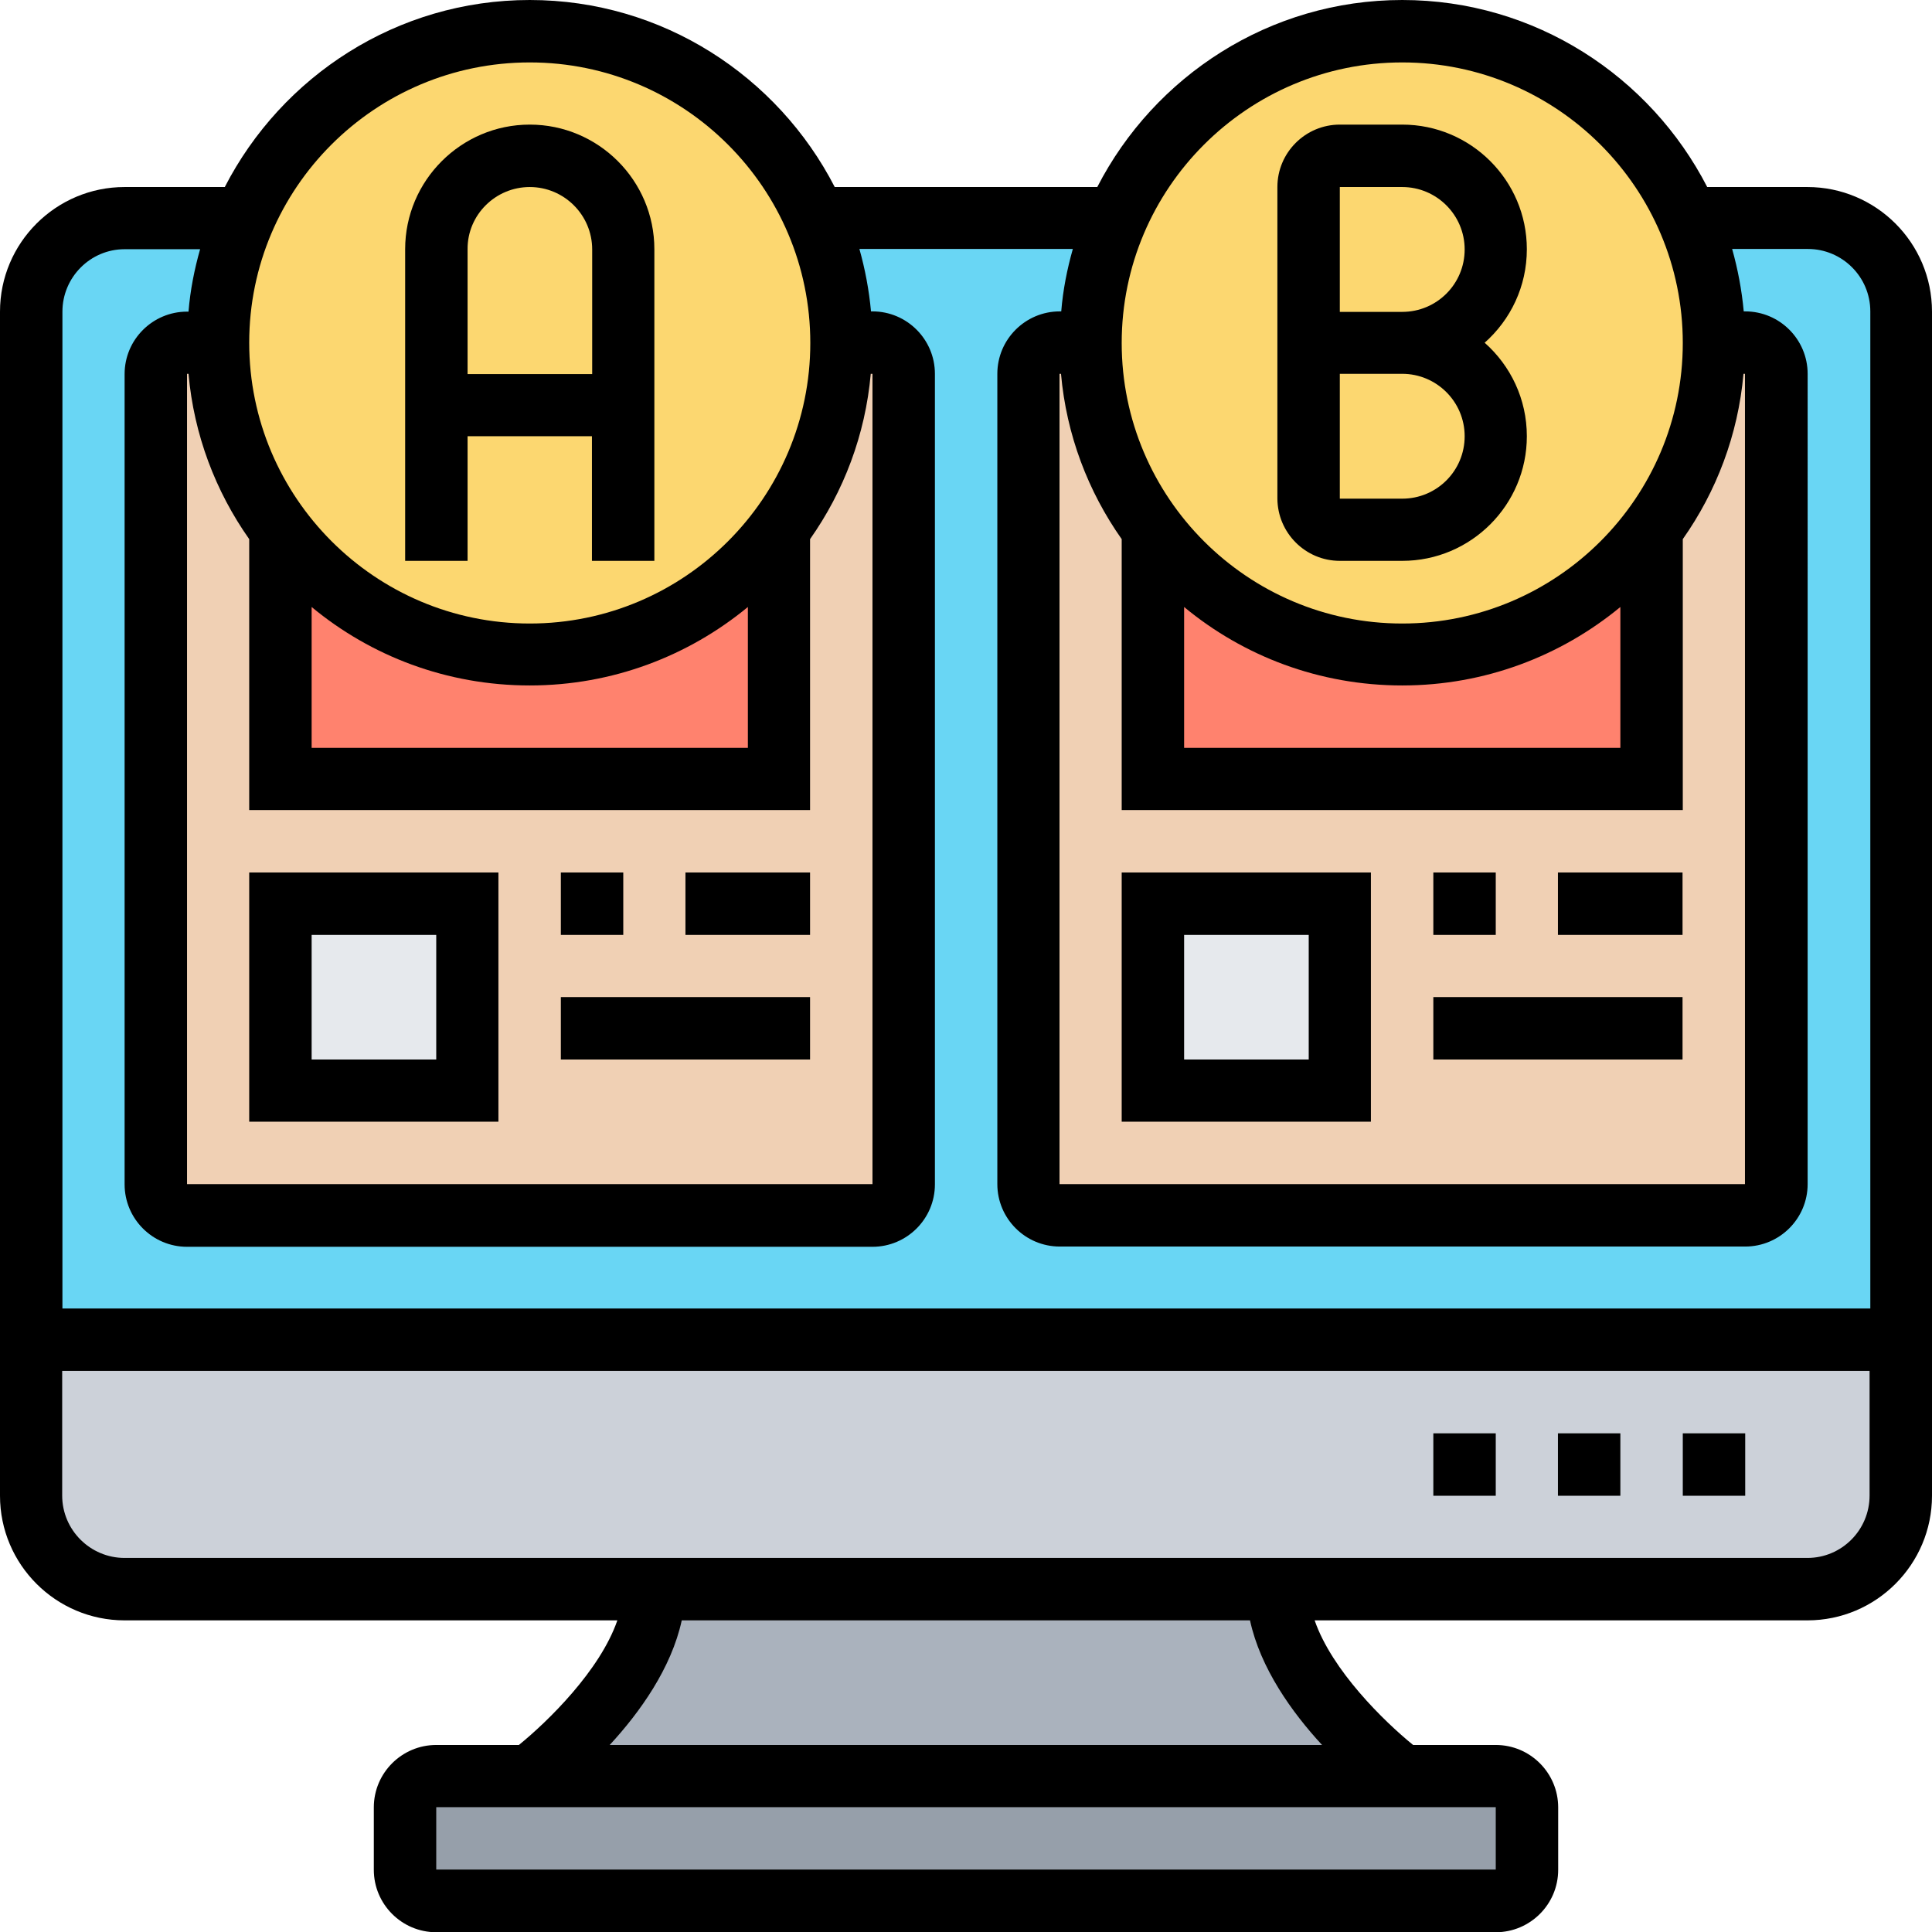
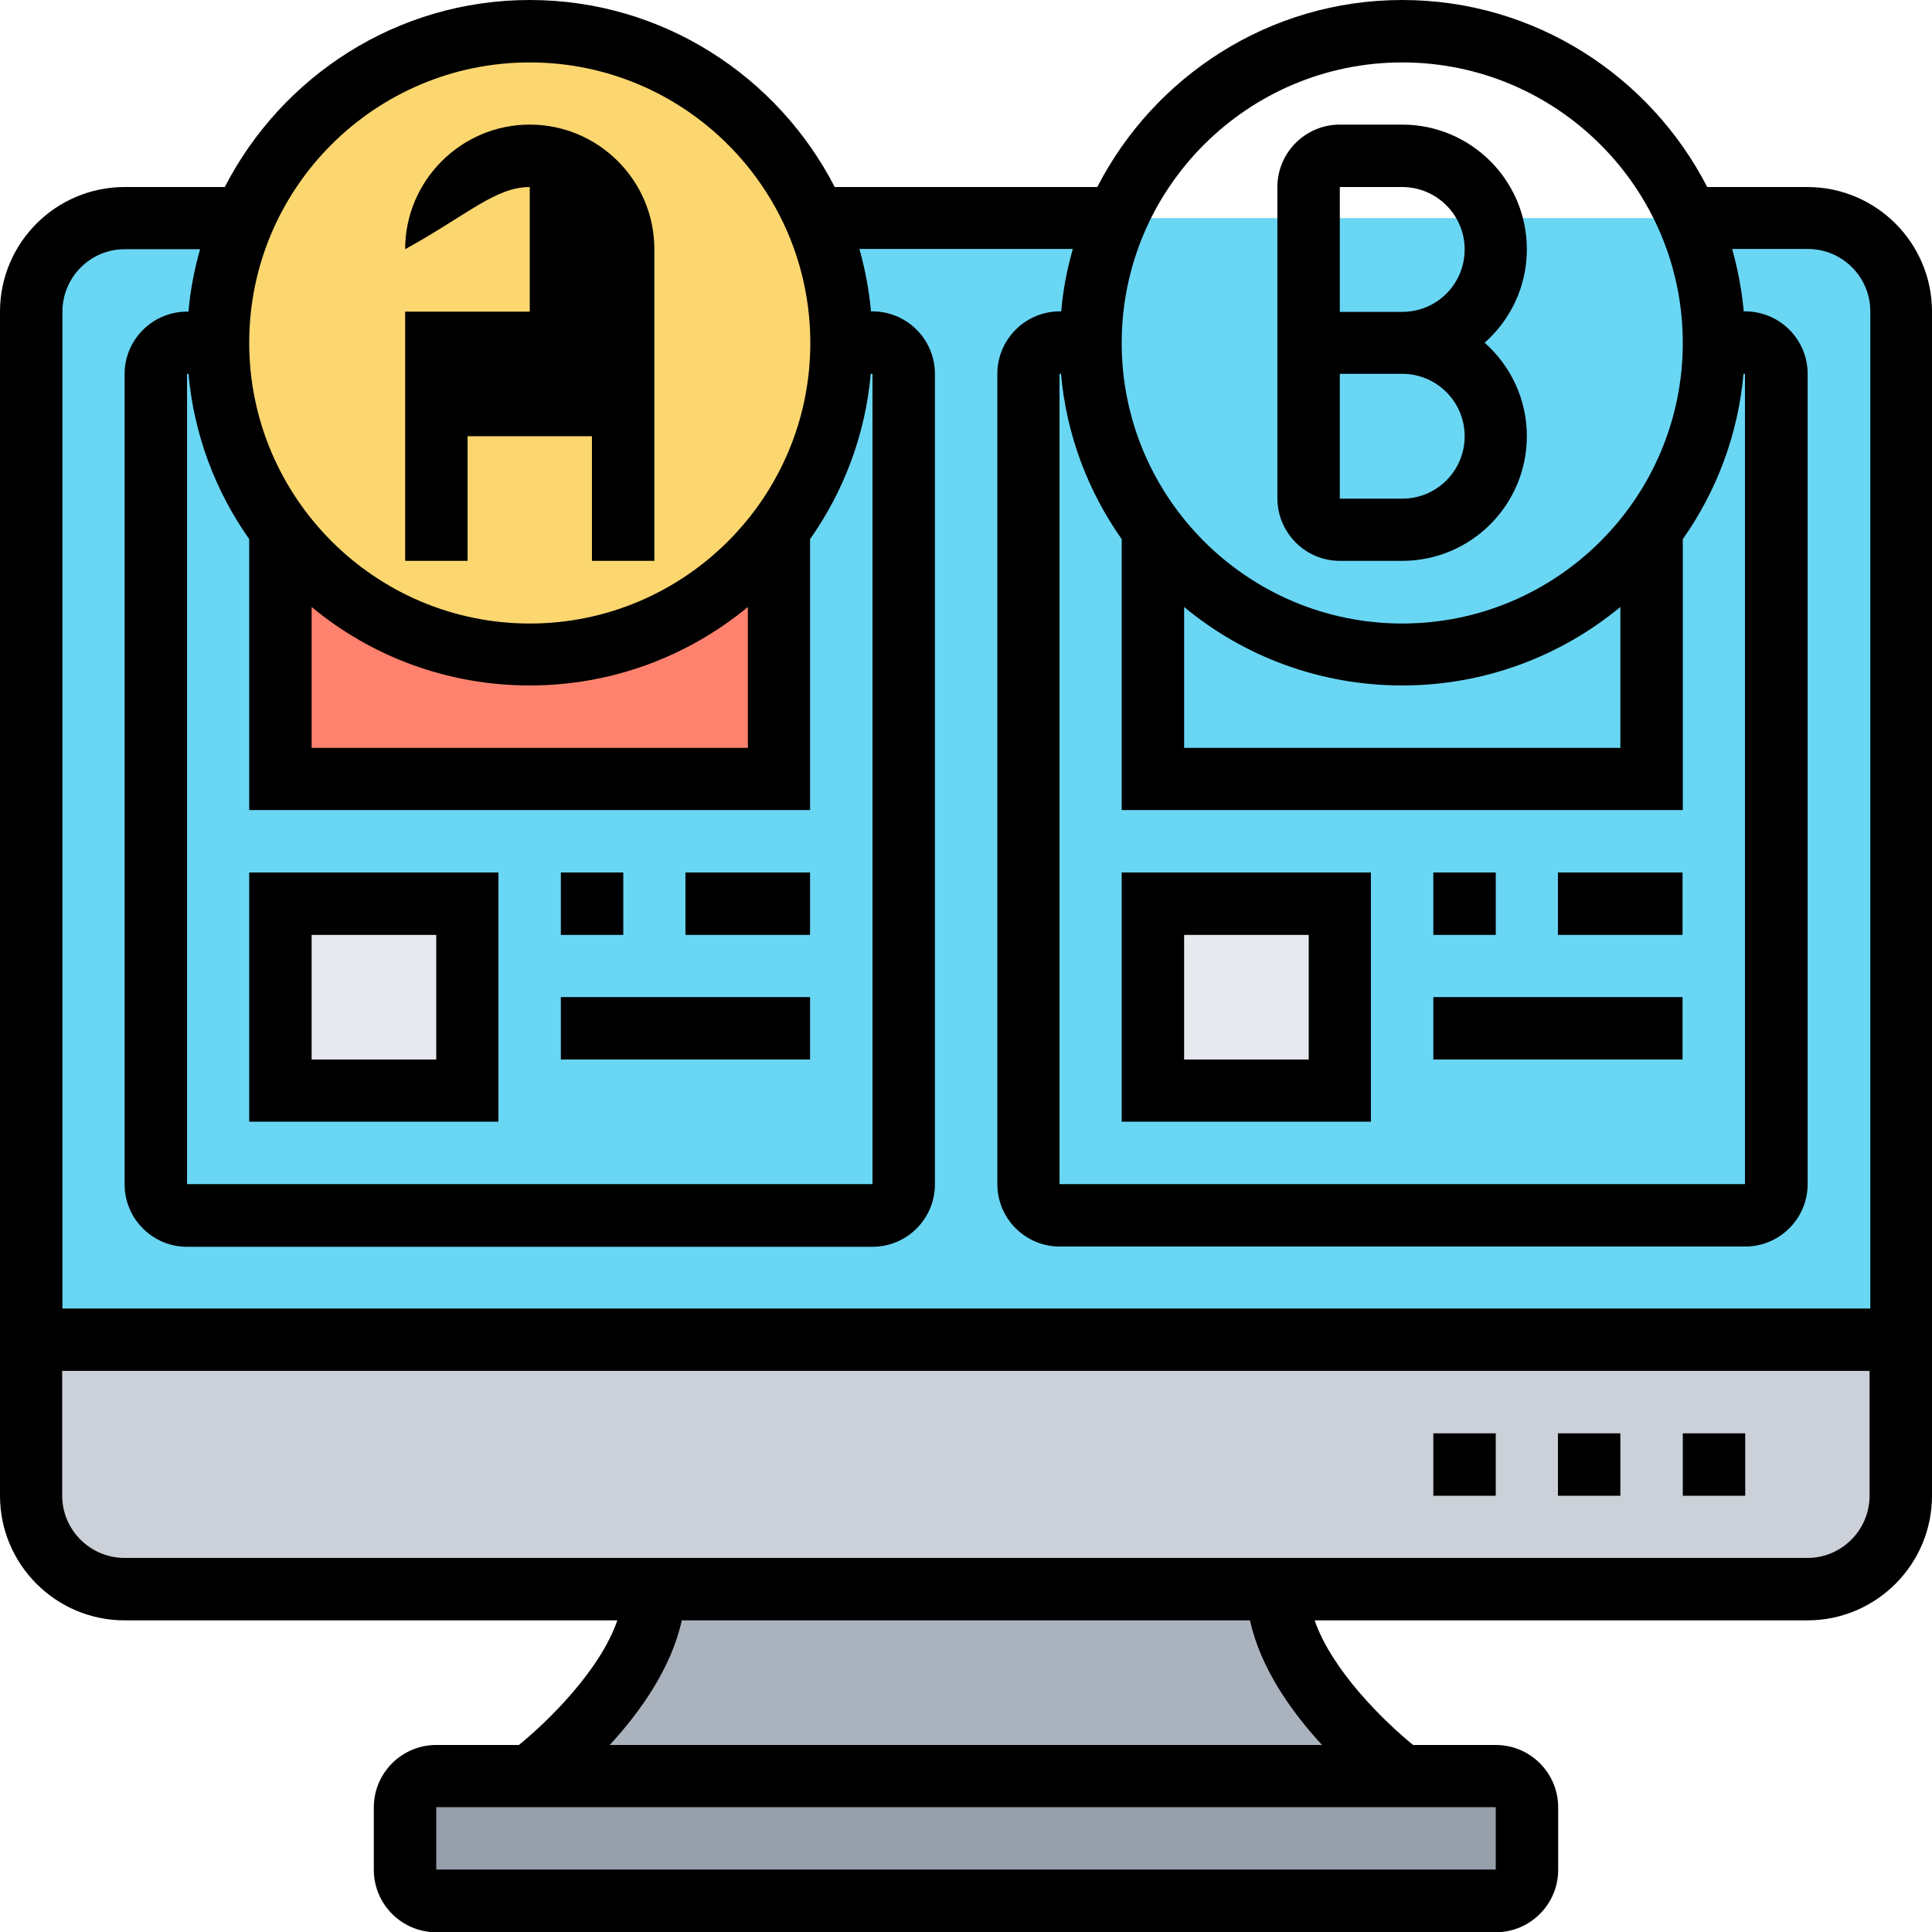
<svg xmlns="http://www.w3.org/2000/svg" version="1.1" id="Layer_1" x="0px" y="0px" viewBox="0 0 78.3 78.3" style="enable-background:new 0 0 78.3 78.3;" xml:space="preserve">
  <style type="text/css">
	.st0{fill:#969FAA;}
	.st1{fill:#AAB2BD;}
	.st2{fill:#CCD1D9;}
	.st3{fill:#69D6F4;}
	.st4{fill:#F0D0B4;}
	.st5{fill:#FF826E;}
	.st6{fill:#E6E9ED;}
	.st7{fill:#FCD770;}
</style>
  <g>
    <g>
      <g>
        <path class="st0" d="M61.88,73.25v2.53c0,0.69-0.57,1.26-1.26,1.26H17.68c-0.69,0-1.26-0.57-1.26-1.26v-2.53     c0-0.69,0.57-1.26,1.26-1.26h3.79h35.36h3.79C61.31,71.98,61.88,72.55,61.88,73.25z" />
      </g>
      <g>
        <path class="st1" d="M56.83,71.98H21.47c0,0,5.05-3.79,5.05-7.58h25.26C51.78,68.2,56.83,71.98,56.83,71.98z" />
      </g>
      <g>
        <path class="st2" d="M77.04,54.3v6.31c0,2.1-1.69,3.79-3.79,3.79H51.78H26.52H5.05c-2.1,0-3.79-1.69-3.79-3.79V54.3H77.04z" />
      </g>
      <g>
        <path class="st3" d="M77.04,54.3H1.26V12.63c0-2.09,1.7-3.79,3.79-3.79h68.2c2.09,0,3.79,1.7,3.79,3.79V54.3z" />
      </g>
      <g>
-         <path class="st4" d="M35.36,49.25H7.58c-0.7,0-1.26-0.57-1.26-1.26V15.15c0-0.7,0.57-1.26,1.26-1.26h27.78     c0.7,0,1.26,0.57,1.26,1.26v32.84C36.62,48.69,36.06,49.25,35.36,49.25z" />
-       </g>
+         </g>
      <g>
-         <path class="st4" d="M70.72,49.25H42.94c-0.7,0-1.26-0.57-1.26-1.26V15.15c0-0.7,0.57-1.26,1.26-1.26h27.78     c0.7,0,1.26,0.57,1.26,1.26v32.84C71.98,48.69,71.42,49.25,70.72,49.25z" />
-       </g>
+         </g>
      <g>
        <path class="st5" d="M31.57,21.47v10.1H11.37v-10.1c2.31,3.07,5.97,5.05,10.1,5.05S29.26,24.54,31.57,21.47z" />
      </g>
      <g>
        <path class="st6" d="M11.37,36.62h7.58v7.58h-7.58V36.62z" />
      </g>
      <g>
        <path class="st6" d="M46.73,36.62h7.58v7.58h-7.58V36.62z" />
      </g>
      <g>
-         <path class="st5" d="M66.93,21.47v10.1H46.73v-10.1c2.31,3.07,5.97,5.05,10.1,5.05S64.62,24.54,66.93,21.47z" />
-       </g>
+         </g>
      <g>
        <path class="st7" d="M31.57,21.47c-2.31,3.07-5.97,5.05-10.1,5.05s-7.79-1.98-10.1-5.05c-1.58-2.11-2.53-4.74-2.53-7.58     c0-1.79,0.38-3.51,1.06-5.05c1.94-4.46,6.39-7.58,11.57-7.58s9.62,3.12,11.57,7.58c0.68,1.54,1.06,3.26,1.06,5.05     C34.1,16.73,33.15,19.36,31.57,21.47z" />
      </g>
      <g>
-         <path class="st7" d="M69.46,13.89c0,2.84-0.95,5.47-2.53,7.58c-2.31,3.07-5.97,5.05-10.1,5.05s-7.79-1.98-10.1-5.05     c-1.58-2.11-2.53-4.74-2.53-7.58c0-1.79,0.38-3.51,1.06-5.05c1.94-4.46,6.39-7.58,11.57-7.58s9.62,3.12,11.57,7.58     C69.08,10.38,69.46,12.1,69.46,13.89z" />
-       </g>
+         </g>
    </g>
    <g>
      <path d="M54.3,22.73h2.53c2.79,0,5.05-2.27,5.05-5.05c0-1.51-0.66-2.86-1.71-3.79c1.05-0.93,1.71-2.28,1.71-3.79    c0-2.79-2.27-5.05-5.05-5.05H54.3c-1.39,0-2.53,1.13-2.53,2.53v12.63C51.78,21.6,52.91,22.73,54.3,22.73z M54.3,7.58h2.53    c1.39,0,2.53,1.13,2.53,2.53s-1.13,2.53-2.53,2.53H54.3V7.58z M54.3,15.15h2.53c1.39,0,2.53,1.13,2.53,2.53s-1.13,2.53-2.53,2.53    H54.3V15.15z" />
-       <path d="M18.94,17.68h5.05v5.05h2.53V10.1c0-2.79-2.27-5.05-5.05-5.05s-5.05,2.27-5.05,5.05v12.63h2.53V17.68z M21.47,7.58    c1.39,0,2.53,1.13,2.53,2.53v5.05h-5.05V10.1C18.94,8.71,20.08,7.58,21.47,7.58z" />
+       <path d="M18.94,17.68h5.05v5.05h2.53V10.1c0-2.79-2.27-5.05-5.05-5.05s-5.05,2.27-5.05,5.05v12.63h2.53V17.68z M21.47,7.58    v5.05h-5.05V10.1C18.94,8.71,20.08,7.58,21.47,7.58z" />
      <path d="M73.25,7.58h-4.06C66.88,3.09,62.21,0,56.83,0S46.78,3.09,44.47,7.58H33.83C31.52,3.09,26.85,0,21.47,0    S11.42,3.09,9.11,7.58H5.05C2.27,7.58,0,9.84,0,12.63v47.99c0,2.79,2.27,5.05,5.05,5.05h19.97c-0.7,2.03-2.81,4.09-3.99,5.05    h-3.35c-1.39,0-2.53,1.13-2.53,2.53v2.53c0,1.39,1.13,2.53,2.53,2.53h42.94c1.39,0,2.53-1.13,2.53-2.53v-2.53    c0-1.39-1.13-2.53-2.53-2.53h-3.35c-1.18-0.96-3.29-3.02-3.99-5.05h19.97c2.79,0,5.05-2.27,5.05-5.05V12.63    C78.3,9.84,76.03,7.58,73.25,7.58z M70.72,15.15v32.84H42.94V15.15H43c0.22,2.48,1.1,4.77,2.46,6.7v10.98H68.2V21.85    c1.36-1.93,2.24-4.22,2.46-6.7H70.72z M47.99,24.6c2.4,1.99,5.48,3.18,8.84,3.18s6.44-1.2,8.84-3.18v5.71H47.99V24.6z M56.83,2.53    c6.27,0,11.37,5.1,11.37,11.37s-5.1,11.37-11.37,11.37s-11.37-5.1-11.37-11.37S50.56,2.53,56.83,2.53z M35.36,15.15v32.84H7.58    V15.15h0.06c0.22,2.48,1.1,4.77,2.46,6.7v10.98h22.73V21.85c1.36-1.93,2.24-4.22,2.46-6.7H35.36z M12.63,24.6    c2.4,1.99,5.48,3.18,8.84,3.18s6.44-1.2,8.84-3.18v5.71H12.63V24.6z M21.47,2.53c6.27,0,11.37,5.1,11.37,11.37    s-5.1,11.37-11.37,11.37S10.1,20.16,10.1,13.89S15.2,2.53,21.47,2.53z M5.05,10.1h3.06c-0.23,0.81-0.4,1.66-0.47,2.53H7.58    c-1.39,0-2.53,1.13-2.53,2.53v32.84c0,1.39,1.13,2.53,2.53,2.53h27.78c1.39,0,2.53-1.13,2.53-2.53V15.15    c0-1.39-1.13-2.53-2.53-2.53H35.3c-0.08-0.87-0.24-1.71-0.47-2.53h8.65c-0.23,0.81-0.4,1.66-0.47,2.53h-0.06    c-1.39,0-2.53,1.13-2.53,2.53v32.84c0,1.39,1.13,2.53,2.53,2.53h27.78c1.39,0,2.53-1.13,2.53-2.53V15.15    c0-1.39-1.13-2.53-2.53-2.53h-0.06c-0.08-0.87-0.24-1.71-0.47-2.53h3.07c1.39,0,2.53,1.13,2.53,2.53v40.41H2.53V12.63    C2.53,11.24,3.66,10.1,5.05,10.1z M60.62,75.77H17.68v-2.53h42.94L60.62,75.77z M53.58,70.72H24.71c1.22-1.32,2.5-3.11,2.92-5.05    h23.03C51.08,67.61,52.36,69.4,53.58,70.72L53.58,70.72z M73.25,63.14H5.05c-1.39,0-2.53-1.13-2.53-2.53v-5.05h73.25v5.05    C75.77,62.01,74.64,63.14,73.25,63.14z" />
      <path d="M10.1,45.46h10.1v-10.1H10.1V45.46z M12.63,37.89h5.05v5.05h-5.05V37.89z" />
      <path d="M22.73,35.36h2.53v2.53h-2.53V35.36z" />
      <path d="M27.78,35.36h5.05v2.53h-5.05V35.36z" />
      <path d="M22.73,40.41h10.1v2.53h-10.1V40.41z" />
      <path d="M45.46,45.46h10.1v-10.1h-10.1V45.46z M47.99,37.89h5.05v5.05h-5.05V37.89z" />
      <path d="M58.09,35.36h2.53v2.53h-2.53V35.36z" />
      <path d="M63.14,35.36h5.05v2.53h-5.05V35.36z" />
      <path d="M58.09,40.41h10.1v2.53h-10.1V40.41z" />
      <path d="M68.2,58.09h2.53v2.53H68.2V58.09z" />
      <path d="M63.14,58.09h2.53v2.53h-2.53V58.09z" />
      <path d="M58.09,58.09h2.53v2.53h-2.53V58.09z" />
    </g>
  </g>
</svg>